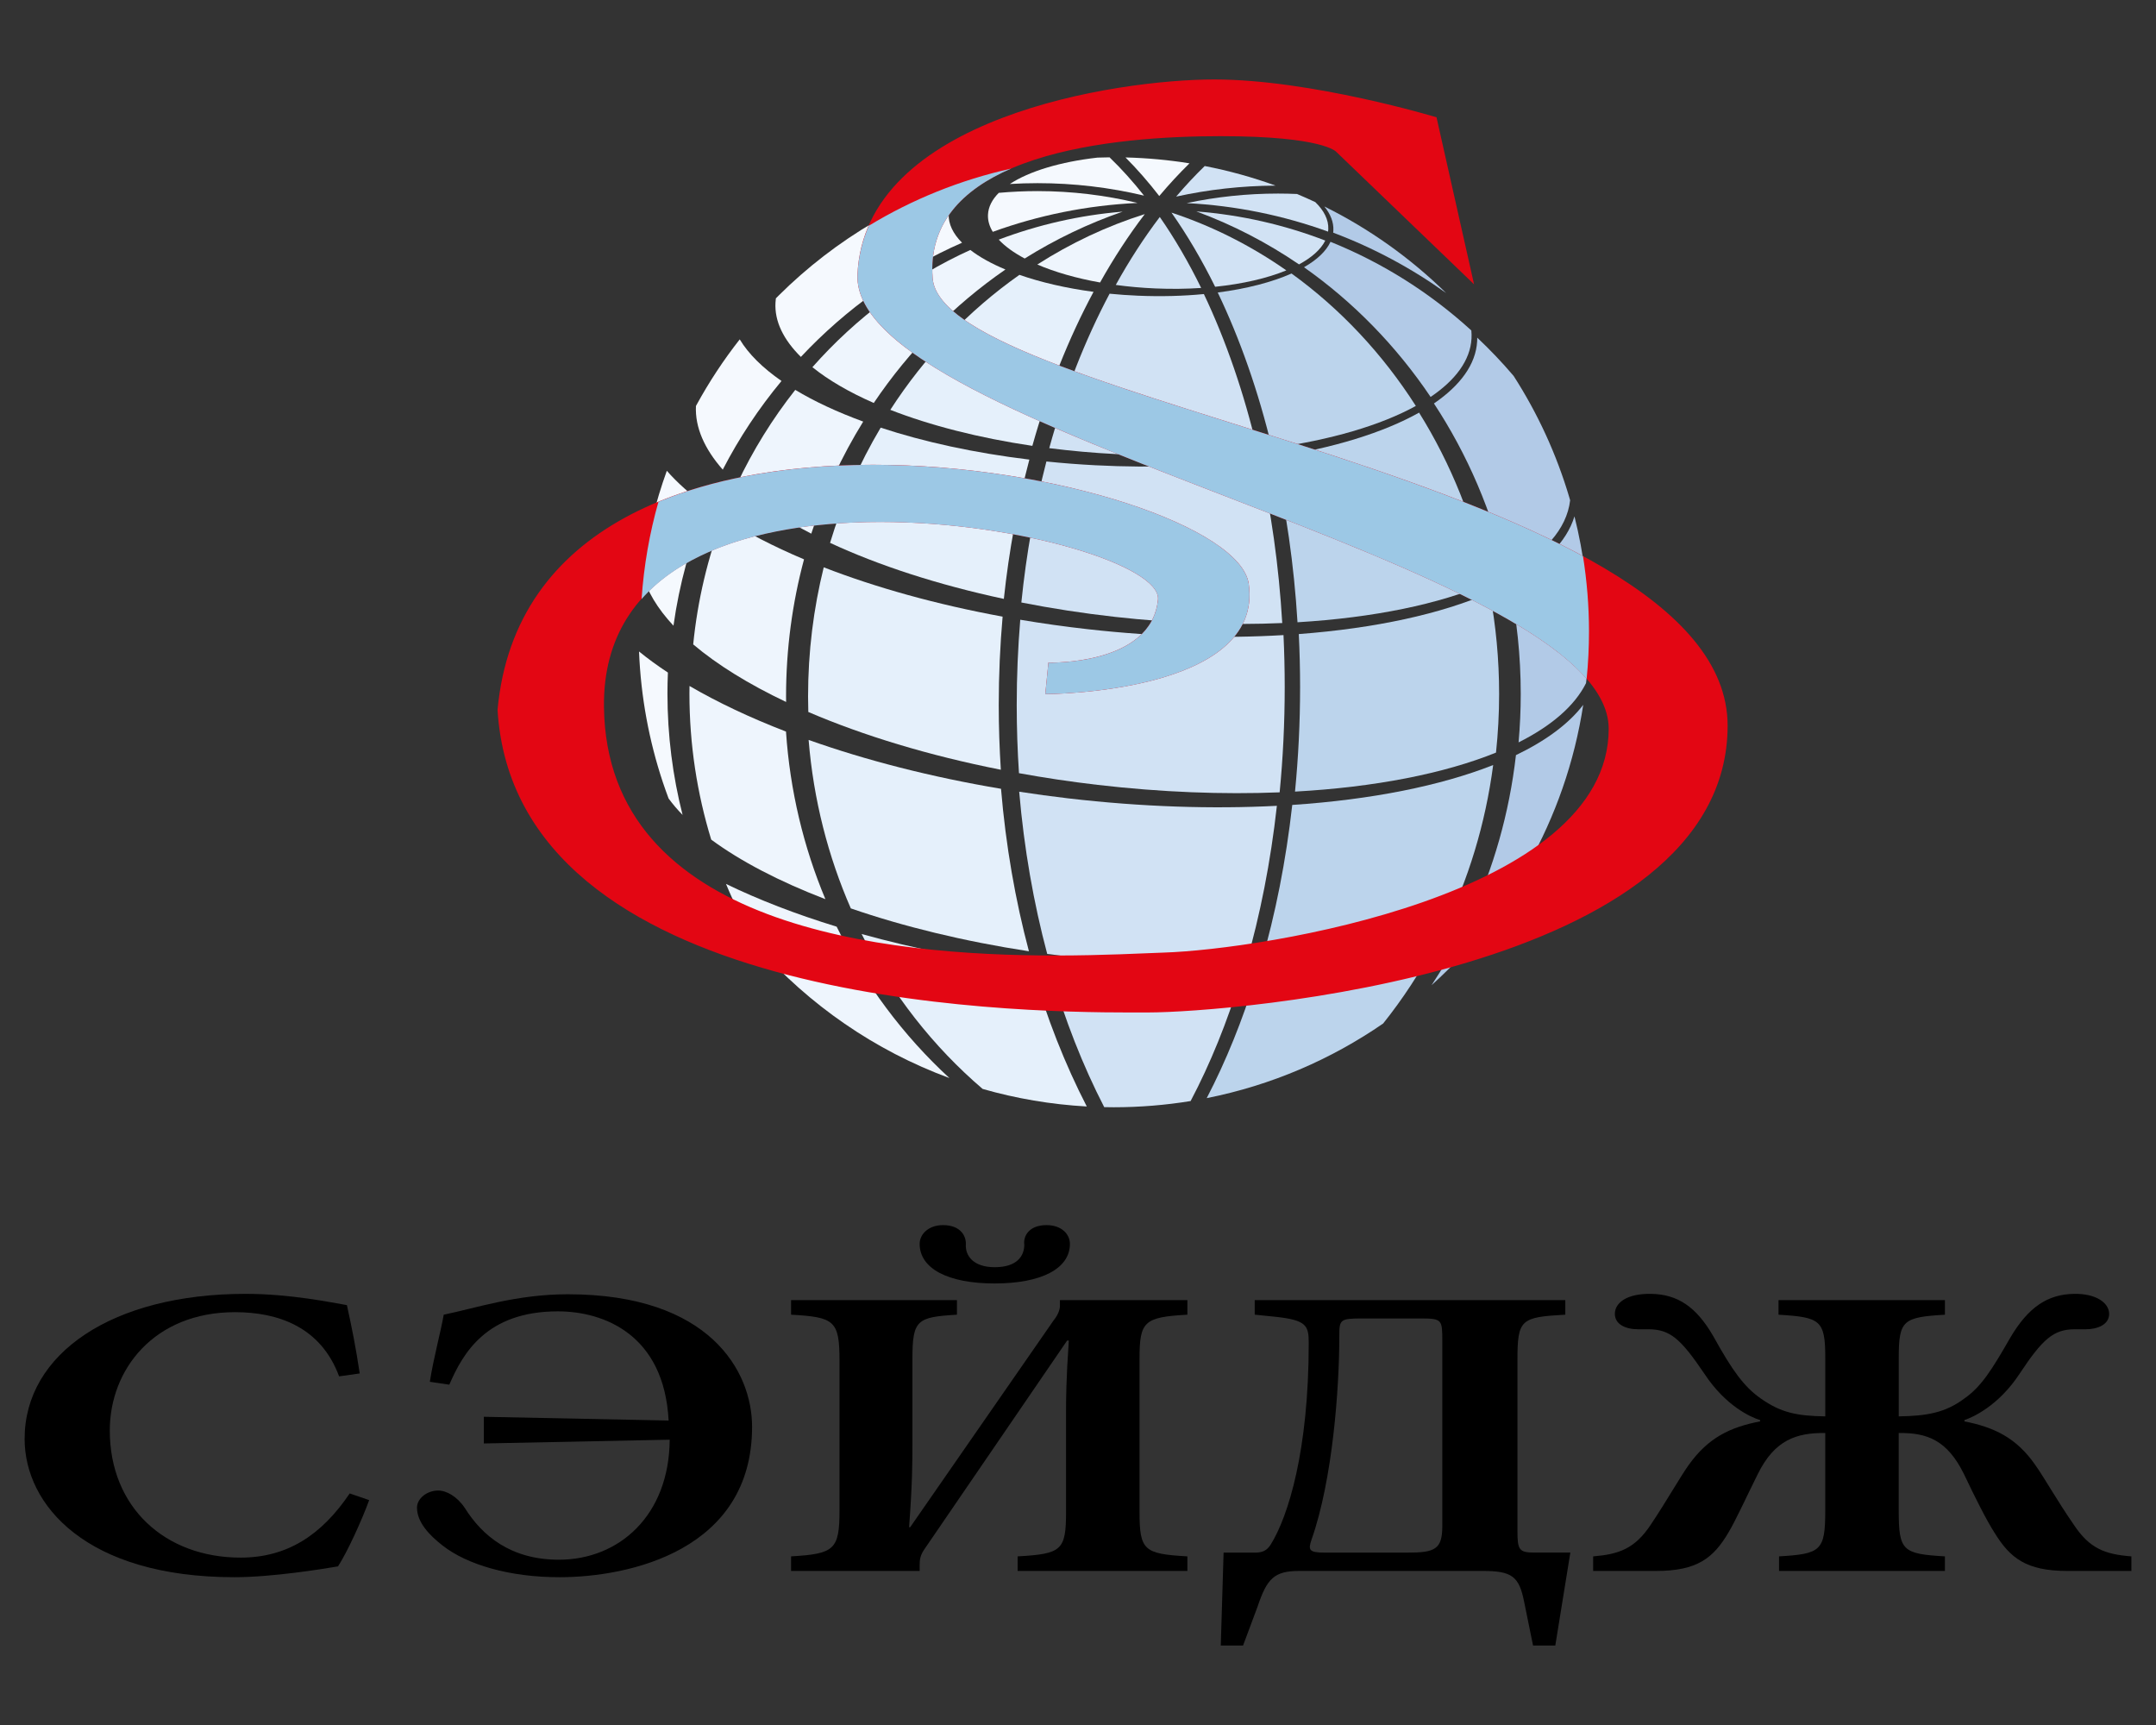
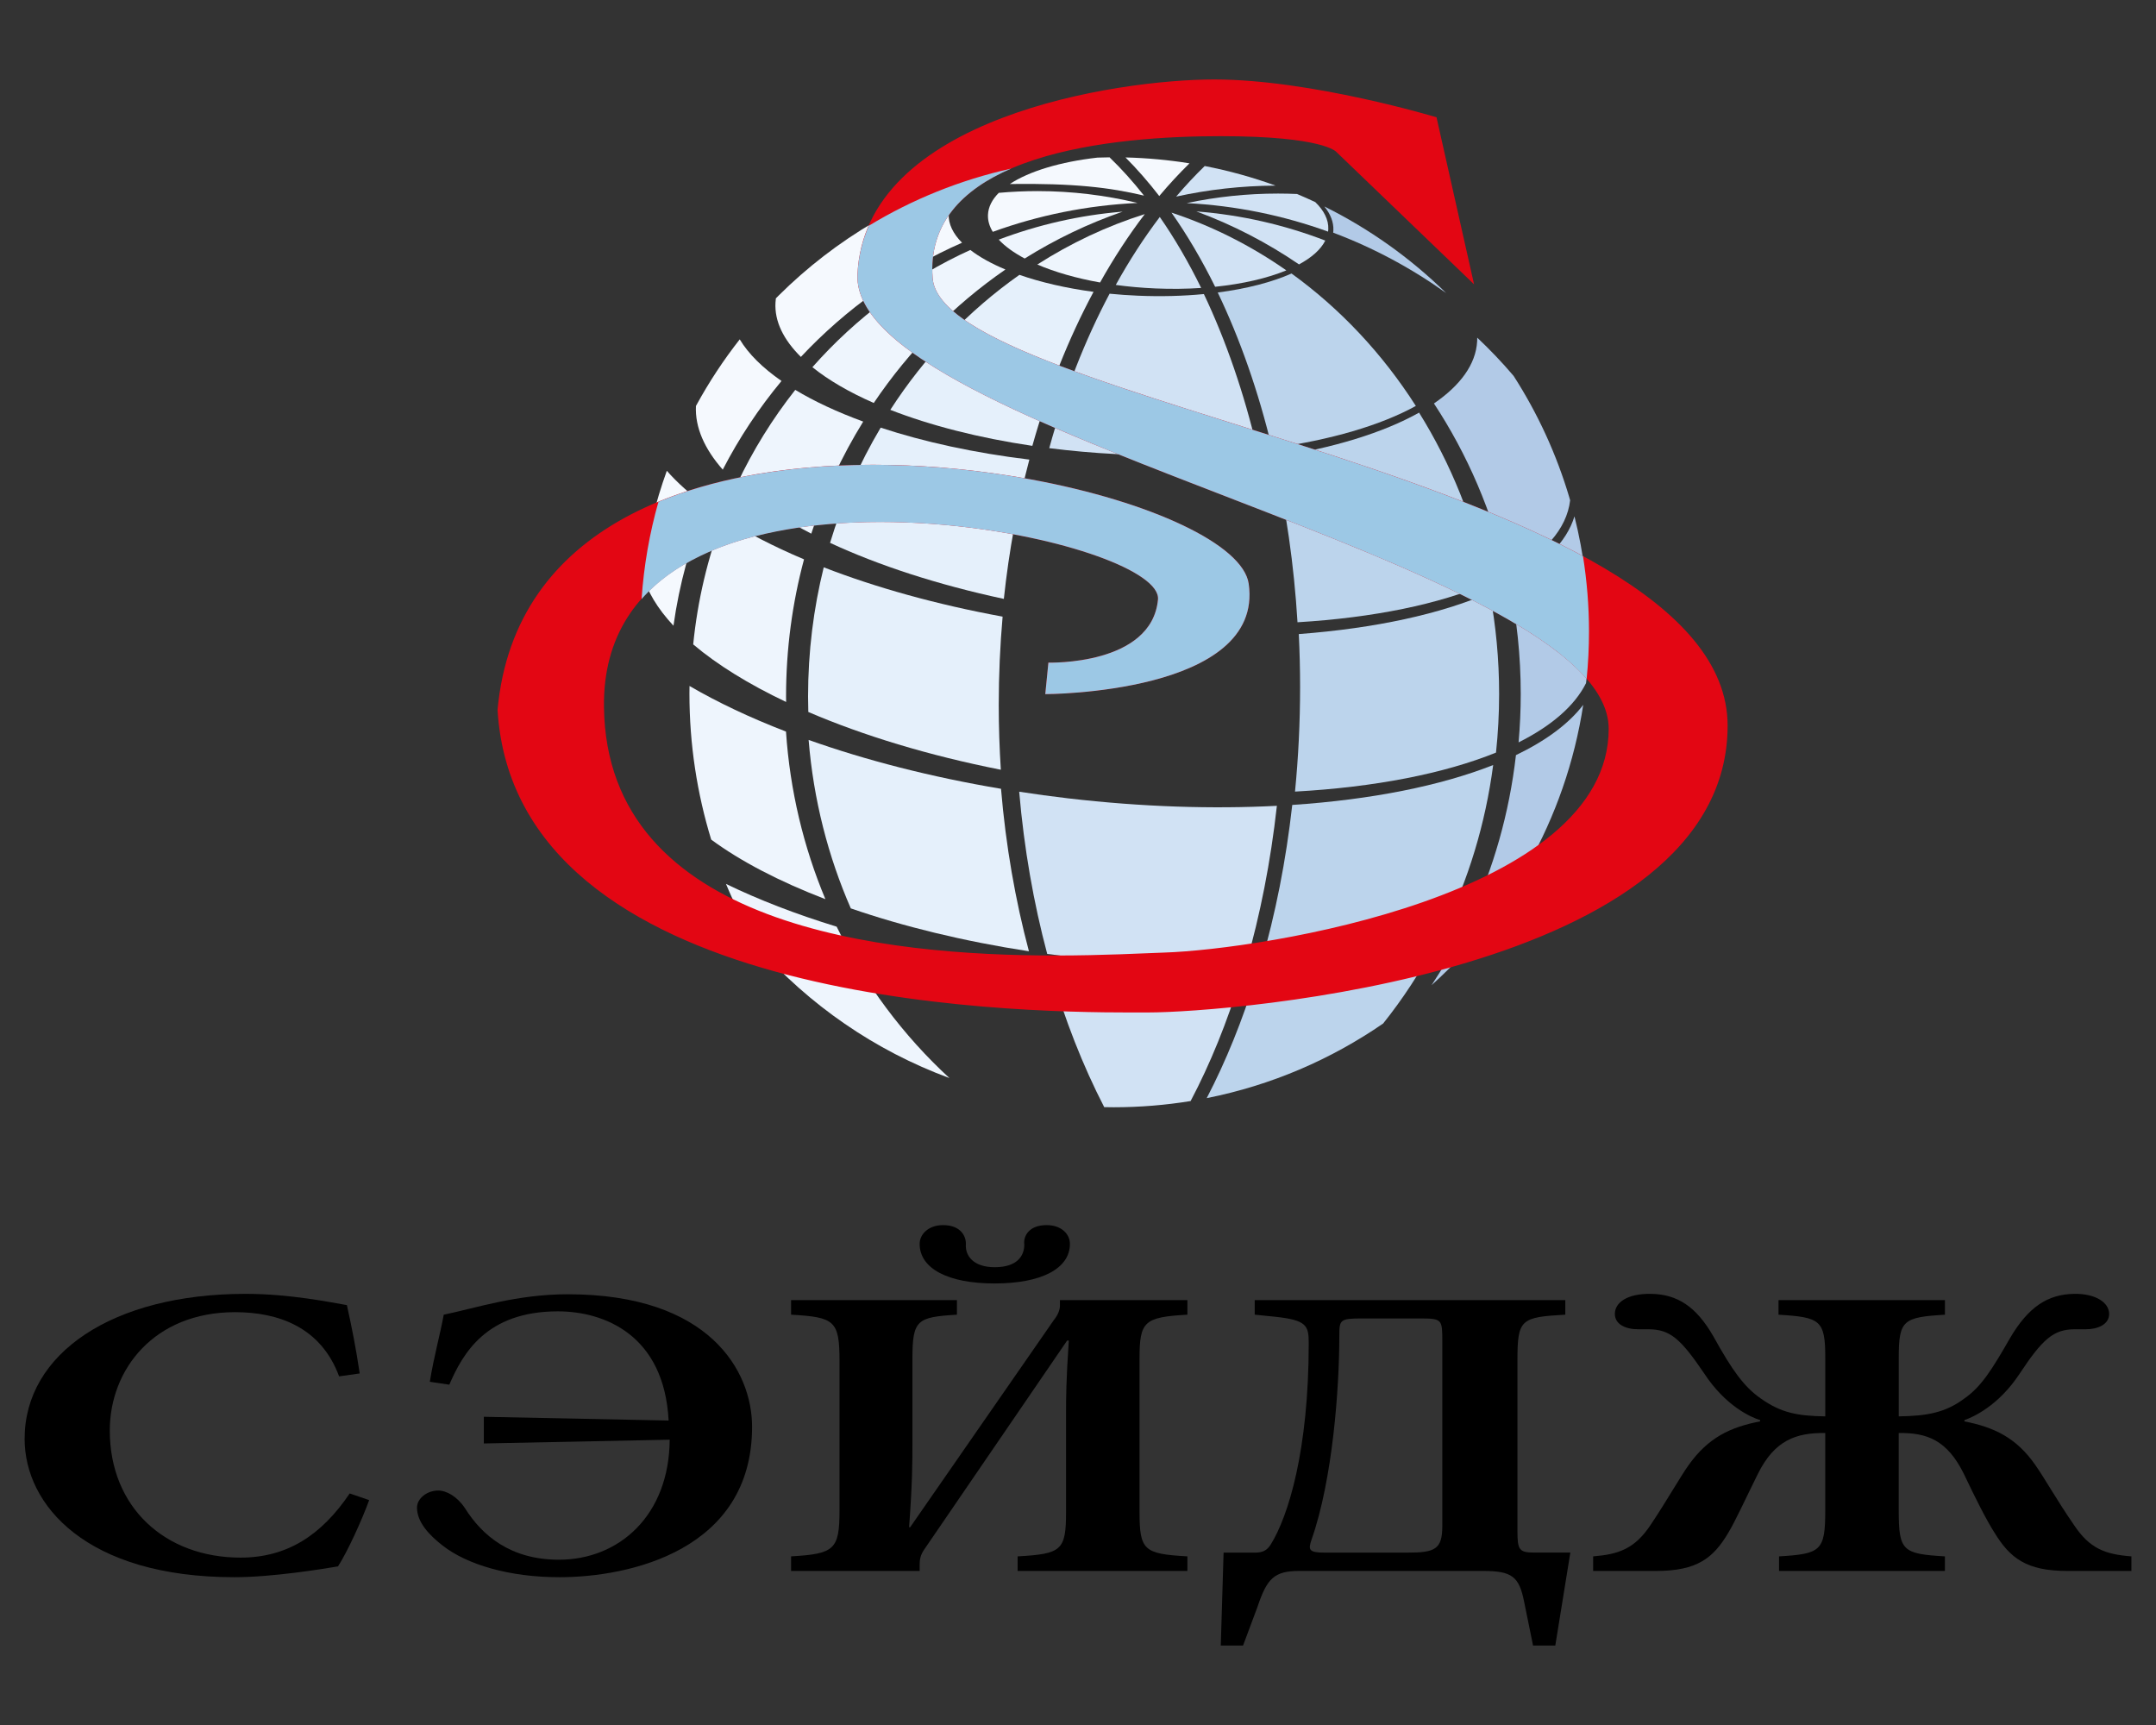
<svg xmlns="http://www.w3.org/2000/svg" x="0px" y="0px" viewBox="0 0 141.732 113.386" style="enable-background:new 0 0 141.732 113.386;" xml:space="preserve">
  <rect x="0" y="0" width="141.732" height="113.386" fill="#333333" stroke="none" />
  <g id="Layer_4" style="display:none;">
    <ellipse style="display:inline;fill:#FFFFFF;" cx="5.042" cy="-301.505" rx="31.319" ry="31.24" />
  </g>
  <g id="Layer_2">
    <g>
      <path style="fill:#EEF5FD;" d="M72.317,18.568c0.905-1.614,1.889-3.119,2.939-4.495c-2.502,0.789-4.872,1.911-7.065,3.314 C69.342,17.882,70.747,18.288,72.317,18.568z" />
      <path style="fill:#D1E2F4;" d="M73.349,18.729c0.832,0.113,1.703,0.192,2.602,0.23c1.041,0.045,2.051,0.032,3.012-0.032 c-0.83-1.694-1.74-3.255-2.72-4.665C75.207,15.626,74.239,17.12,73.349,18.729z" />
      <path style="fill:#D1E2F4;" d="M79.881,18.85c1.823-0.188,3.431-0.563,4.681-1.078c-2.32-1.62-4.855-2.907-7.551-3.796 C78.047,15.448,79.007,17.081,79.881,18.85z" />
      <path style="fill:#EEF5FD;" d="M67.362,16.992c2.014-1.259,4.17-2.297,6.44-3.081c-2.842,0.234-5.574,0.867-8.146,1.84 C66.068,16.194,66.647,16.612,67.362,16.992z" />
      <path style="fill:#D1E2F4;" d="M87.121,15.813c-2.669-1.028-5.513-1.688-8.474-1.916c2.393,0.88,4.654,2.055,6.748,3.482 C86.233,16.927,86.831,16.397,87.121,15.813z" />
      <path style="fill:#BCD4EC;" d="M84.903,17.978c-1.281,0.569-2.945,1.001-4.851,1.249c1.463,3.049,2.672,6.493,3.569,10.227 c3.864-0.535,7.142-1.499,9.454-2.771C90.882,23.249,88.105,20.292,84.903,17.978z" />
      <path style="fill:#EEF5FD;" d="M53.406,24.135c1.053,0.85,2.417,1.644,4.034,2.353c2.329-3.457,5.269-6.438,8.656-8.774 c-0.921-0.384-1.703-0.816-2.308-1.284C59.818,18.235,56.289,20.875,53.406,24.135z" />
      <path style="fill:#D1E2F4;" d="M70.819,62.949c3.892,0.437,7.635,0.569,11.086,0.438c0.934-3.234,1.626-6.733,2.035-10.42 c-4.23,0.219-8.869,0.074-13.707-0.489c-1.092-0.128-2.171-0.274-3.233-0.438c0.32,3.738,0.949,7.315,1.842,10.661 C69.495,62.792,70.154,62.874,70.819,62.949z" />
      <path style="fill:#B2CAE7;" d="M94.265,26.52c2.202,3.347,3.842,7.138,4.777,11.22c2.449-1.303,3.952-2.949,4.176-4.854 c-0.016-0.056-0.031-0.112-0.047-0.168c-0.846-2.862-2.09-5.554-3.669-8.01c-0.752-0.883-1.549-1.722-2.391-2.513 c0.001,0.078,0,0.156-0.005,0.235C97.021,23.948,96.001,25.334,94.265,26.52z" />
      <path style="fill:#E5F0FB;" d="M65.793,50.596c-0.089-1.399-0.137-2.82-0.137-4.257c0-1.971,0.088-3.909,0.254-5.807 c-4.352-0.799-8.339-1.915-11.759-3.242c-0.672,2.71-1.03,5.555-1.03,8.49c0,0.341,0.005,0.68,0.016,1.018 C56.736,48.345,61.042,49.657,65.793,50.596z" />
      <path style="fill:#E5F0FB;" d="M67.64,62.528c-0.894-3.359-1.521-6.941-1.835-10.68c-4.617-0.775-8.897-1.881-12.648-3.212 c0.32,3.929,1.282,7.66,2.774,11.073C59.383,60.899,63.352,61.872,67.64,62.528z" />
      <path style="fill:#EEF5FD;" d="M56.746,27.711c-1.701-0.623-3.207-1.325-4.467-2.084c-1.497,1.895-2.785,3.971-3.83,6.191 c1.252,1.145,2.904,2.245,4.883,3.26C54.182,32.462,55.334,29.994,56.746,27.711z" />
      <path style="fill:#D1E2F4;" d="M74.806,19.436c-0.634-0.027-1.256-0.071-1.863-0.131c-1.609,3.029-2.95,6.446-3.967,10.152 c1.418,0.18,2.881,0.313,4.385,0.39c3.297,0.17,6.443,0.065,9.303-0.271c-0.883-3.752-2.077-7.204-3.523-10.247 C77.784,19.46,76.323,19.5,74.806,19.436z" />
      <path style="fill:#EEF5FD;" d="M47.533,34.014c-1.001,2.628-1.673,5.428-1.963,8.343c1.582,1.34,3.65,2.618,6.108,3.784 c-0.001-0.121-0.004-0.24-0.004-0.36c0-3.124,0.412-6.146,1.181-9.014C50.84,35.915,49.05,34.99,47.533,34.014z" />
-       <path style="fill:#D1E2F4;" d="M72.007,30.582c-1.093-0.057-2.166-0.14-3.218-0.248c-0.76,2.932-1.319,6.036-1.647,9.268 c1.971,0.388,4.028,0.708,6.148,0.945c3.863,0.433,7.58,0.555,11.003,0.406c-0.223-3.772-0.737-7.385-1.501-10.761 C79.515,30.629,75.854,30.781,72.007,30.582z" />
      <path style="fill:#BCD4EC;" d="M97.767,38.35c-0.848-4.081-2.388-7.874-4.479-11.228c-2.345,1.317-5.644,2.332-9.542,2.934 c0.789,3.405,1.32,7.045,1.55,10.846C90.3,40.602,94.618,39.709,97.767,38.35z" />
-       <path style="fill:#D1E2F4;" d="M72.142,51.589c4.207,0.49,8.254,0.641,11.98,0.492c0.219-2.248,0.333-4.561,0.333-6.924 c0-1.15-0.027-2.288-0.08-3.412c-3.952,0.234-8.301,0.123-12.838-0.384c-1.521-0.17-3.012-0.38-4.467-0.625 c-0.152,1.831-0.232,3.703-0.232,5.603c0,1.515,0.05,3.01,0.148,4.482C68.658,51.126,70.379,51.384,72.142,51.589z" />
      <path style="fill:#E5F0FB;" d="M58.528,26.94c2.627,1.025,5.811,1.845,9.337,2.366c1.034-3.687,2.394-7.091,4.023-10.123 c-1.813-0.242-3.469-0.628-4.872-1.117C63.68,20.412,60.794,23.429,58.528,26.94z" />
      <path style="fill:#BCD4EC;" d="M98.159,50.286c-3.463,1.366-8.003,2.275-13.208,2.623c-0.413,3.685-1.11,7.188-2.054,10.433 c4.719-0.255,8.846-1.015,11.987-2.186C96.521,57.833,97.648,54.169,98.159,50.286z" />
      <path style="fill:#E5F0FB;" d="M54.567,35.682c3.183,1.481,7.076,2.752,11.424,3.684c0.34-3.189,0.909-6.255,1.677-9.156 c-3.611-0.436-6.931-1.163-9.774-2.1C56.502,30.451,55.377,32.991,54.567,35.682z" />
-       <path style="fill:#F5F9FE;" d="M43.907,44.208c-0.686-0.452-1.32-0.915-1.898-1.385c0.119,2.991,0.66,5.872,1.563,8.588 c0.121,0.361,0.248,0.72,0.381,1.075c0.265,0.362,0.571,0.724,0.919,1.079c-0.649-2.553-0.995-5.228-0.995-7.981 C43.876,45.122,43.888,44.663,43.907,44.208z" />
      <path style="fill:#D1E2F4;" d="M69.054,63.757c0.938,3.262,2.13,6.289,3.535,9.016c0.208,0.004,0.415,0.008,0.624,0.008 c1.722,0,3.411-0.141,5.056-0.408c1.289-2.443,2.406-5.189,3.315-8.174C77.708,64.382,73.469,64.251,69.054,63.757z" />
-       <path style="fill:#E5F0FB;" d="M56.641,61.392c1.989,3.944,4.705,7.407,7.956,10.184c2.192,0.628,4.483,1.022,6.846,1.154 c-1.426-2.766-2.634-5.826-3.582-9.115C63.854,63.11,60.071,62.347,56.641,61.392z" />
      <path style="fill:#EEF5FD;" d="M55.001,60.911c-2.7-0.828-5.148-1.777-7.276-2.811c0.591,1.42,1.278,2.789,2.055,4.094 c3.395,3.851,7.724,6.857,12.633,8.667C59.38,68.071,56.855,64.698,55.001,60.911z" />
      <path style="fill:#F5F9FE;" d="M46.419,33.251c-1.025-0.747-1.893-1.518-2.583-2.306c-0.744,2.06-1.28,4.22-1.577,6.457 c-0.014,0.093-0.025,0.188-0.037,0.282c0.299,1.161,1.002,2.318,2.051,3.444C44.658,38.376,45.387,35.735,46.419,33.251z" />
      <path style="fill:#EEF5FD;" d="M51.67,48.087c-2.372-0.916-4.504-1.925-6.342-2.997c-0.003,0.164-0.006,0.328-0.006,0.494 c0,3.347,0.503,6.573,1.432,9.604c1.928,1.422,4.481,2.754,7.506,3.915C52.83,55.688,51.932,51.979,51.67,48.087z" />
      <path style="fill:#B2CAE7;" d="M94.108,64.759c1.529-1.379,2.924-2.906,4.158-4.56c-0.646,0.408-1.377,0.789-2.178,1.141 C95.492,62.522,94.83,63.665,94.108,64.759z" />
      <path style="fill:#B2CAE7;" d="M103.503,33.942c-0.518,1.698-2.022,3.18-4.283,4.388c0.492,2.347,0.751,4.785,0.751,7.289 c0,1.073-0.05,2.132-0.142,3.179c2.148-1.079,3.683-2.391,4.434-3.893c0.008-0.073,0.018-0.146,0.025-0.22 c0.101-1.027,0.154-2.07,0.154-3.125C104.442,38.932,104.116,36.38,103.503,33.942z" />
      <path style="fill:#B2CAE7;" d="M99.656,49.635c-0.438,3.831-1.487,7.464-3.04,10.787c1.071-0.521,1.982-1.099,2.705-1.729 c0.396-0.601,0.771-1.217,1.125-1.845c1.801-3.2,3.055-6.747,3.633-10.518C103.117,47.586,101.609,48.696,99.656,49.635z" />
      <path style="fill:#F5F9FE;" d="M51.375,25.042c-1.236-0.858-2.171-1.778-2.746-2.735c-1.058,1.348-2.006,2.784-2.834,4.296 c-0.016,0.028-0.03,0.057-0.045,0.085c-0.067,1.401,0.561,2.816,1.763,4.182C48.59,28.785,49.887,26.832,51.375,25.042z" />
      <path style="fill:#BCD4EC;" d="M82.579,64.144c-0.896,2.918-1.99,5.616-3.251,8.037c4.235-0.84,8.164-2.539,11.597-4.904 c1.297-1.623,2.451-3.385,3.441-5.264C91.194,63.12,87.157,63.856,82.579,64.144z" />
      <path style="fill:#D1E2F4;" d="M83.854,12.2c-1.502-0.544-3.058-0.977-4.658-1.287c-0.644,0.625-1.271,1.295-1.878,2.01 C79.429,12.461,81.614,12.212,83.854,12.2z" />
      <path style="fill:#BCD4EC;" d="M98.55,45.619c0-2.284-0.213-4.513-0.619-6.666c-3.188,1.399-7.522,2.346-12.551,2.725 c0.057,1.146,0.086,2.307,0.086,3.479c0,2.345-0.115,4.642-0.334,6.875c5.248-0.289,9.809-1.185,13.213-2.564 C98.479,48.205,98.55,46.921,98.55,45.619z" />
      <path style="fill:#D1E2F4;" d="M87.306,15.225c0.006-0.053,0.012-0.106,0.014-0.158c0.027-0.619-0.279-1.223-0.854-1.782 c-0.396-0.186-0.797-0.364-1.201-0.534c-0.413-0.018-0.828-0.028-1.246-0.028c-2.057,0-4.064,0.216-6.01,0.627 C81.259,13.517,84.38,14.166,87.306,15.225z" />
      <path style="fill:#B2CAE7;" d="M87.642,15.293c2.658,1,5.149,2.34,7.423,3.967c-2.341-2.293-5.038-4.22-8.004-5.689 c0.407,0.503,0.616,1.031,0.593,1.571C87.651,15.192,87.647,15.243,87.642,15.293z" />
-       <path style="fill:#B2CAE7;" d="M85.722,17.566c3.244,2.28,6.068,5.175,8.324,8.525c1.643-1.109,2.608-2.412,2.689-3.837 c0.01-0.178,0.005-0.356-0.012-0.533c-2.705-2.467-5.834-4.451-9.258-5.826C87.179,16.514,86.575,17.078,85.722,17.566z" />
      <path style="fill:#F5F9FE;" d="M74.778,13.34c-2.115-0.508-4.314-0.779-6.571-0.779c-0.859,0-1.708,0.04-2.549,0.115 c-0.438,0.441-0.688,0.925-0.71,1.44c-0.017,0.383,0.094,0.76,0.316,1.123C68.255,14.154,71.451,13.496,74.778,13.34z" />
      <path style="fill:#F5F9FE;" d="M64.34,11.62c-1.142,0.338-2.257,0.741-3.341,1.201c0.756-0.184,1.522-0.34,2.298-0.465 C63.586,12.095,63.935,11.849,64.34,11.62z" />
      <path style="fill:#F5F9FE;" d="M63.243,15.954c-0.591-0.595-0.905-1.232-0.877-1.885c0.015-0.366,0.14-0.719,0.356-1.053 c-1.816,0.357-3.575,0.892-5.262,1.584c-2.296,1.343-4.406,2.97-6.28,4.834c-0.059,0.059-0.116,0.119-0.175,0.177 c-0.012,0.092-0.021,0.184-0.026,0.277c-0.071,1.234,0.529,2.443,1.669,3.572C55.616,20.294,59.214,17.725,63.243,15.954z" />
-       <path style="fill:#F5F9FE;" d="M75.206,12.858c-0.725-0.92-1.48-1.76-2.266-2.516c-0.265,0.003-0.529,0.008-0.794,0.018 c-2.446,0.277-4.484,0.895-5.761,1.734c0.603-0.036,1.211-0.055,1.822-0.055C70.612,12.039,72.954,12.323,75.206,12.858z" />
+       <path style="fill:#F5F9FE;" d="M75.206,12.858c-0.725-0.92-1.48-1.76-2.266-2.516c-0.265,0.003-0.529,0.008-0.794,0.018 c-2.446,0.277-4.484,0.895-5.761,1.734C70.612,12.039,72.954,12.323,75.206,12.858z" />
      <path style="fill:#F5F9FE;" d="M78.195,10.736c-1.375-0.221-2.778-0.352-4.207-0.387c0.769,0.771,1.51,1.617,2.219,2.536 C76.849,12.122,77.511,11.406,78.195,10.736z" />
    </g>
  </g>
  <g id="Layer_3">
    <g>
      <path style="fill:#E30613;" d="M75.508,66.428h-0.444h-0.734c-12.118,0-40.422-1.926-41.497-19.774 c1.327-14.42,17.623-15.978,24.569-15.978c12.419,0,24.082,4.314,24.564,7.714c0.188,1.329-0.146,2.499-0.998,3.478 c-2.905,3.346-10.96,3.61-12.114,3.631l0.18-1.818h0.031c1.132,0,6.801-0.204,7.183-4.259c0.031-0.318-0.109-0.649-0.415-0.983 c-1.827-2.009-9.899-4.255-17.964-4.255c-4.914,0-11.577,0.814-15.408,4.687c-1.947,1.97-2.916,4.521-2.881,7.588 c0.118,10.779,10.428,16.477,29.813,16.477c2.414,0,4.462-0.085,5.958-0.148c0.456-0.019,0.855-0.035,1.188-0.047 c7.835-0.257,29.339-4.247,29.339-14.833c0-5.635-12.875-10.612-25.325-15.422c-11.926-4.608-24.257-9.374-24.058-14.41 C56.907,7.688,73.903,5.348,79.824,5.348c5.978,0,13.686,2.219,14.505,2.461l2.362,10.5l-8.754-8.413 c-0.024-0.031-0.926-1.068-7.7-1.068c-6.016,0-13.912,0.781-17.369,4.505c-1.261,1.36-1.829,3.025-1.684,4.951 c0.26,3.507,9.278,6.351,19.721,9.641c14.496,4.567,32.541,10.254,32.541,19.772C113.446,65.326,75.888,66.428,75.508,66.428 L75.508,66.428z" />
      <path style="fill:#E30613;" d="M79.825,5.223c6.381,0,14.609,2.486,14.609,2.486l2.469,10.98l-9.052-8.702 c0,0-0.823-1.037-7.614-1.037c-6.789,0-19.547,1.037-18.929,9.325c0.616,8.288,52.263,13.053,52.263,29.421 c0,16.368-32.922,18.853-38.064,18.853c-0.294,0-0.69,0.002-1.177,0.002c-8.02,0-40.458-0.553-41.622-19.892 C33.825,34.491,45.617,30.549,57.4,30.55c12.089,0,24.168,4.151,24.689,7.824c1.029,7.252-13.374,7.251-13.374,7.251l0.205-2.072 c0,0,0.051,0.001,0.146,0.001c0.989,0,6.683-0.173,7.059-4.146c0.206-2.185-9.033-5.102-18.257-5.102 c-9.141,0-18.267,2.865-18.164,12.147c0.161,14.526,18.548,16.353,29.685,16.353c3.16,0,5.737-0.147,7.147-0.193 c6.377-0.207,29.217-3.729,29.217-14.709c0-10.981-49.794-19.477-49.383-29.836C56.78,7.709,73.448,5.223,79.825,5.223 M79.825,5.473c-5.891,0-22.798,2.316-23.206,12.605c-0.197,4.946,12.092,9.695,23.978,14.288 c12.49,4.827,25.405,9.818,25.405,15.539c0,10.684-21.593,14.703-29.459,14.959c-0.331,0.011-0.729,0.027-1.182,0.046 c-1.5,0.063-3.553,0.147-5.973,0.147c-19.463,0-29.814-5.741-29.935-16.601c-0.034-3.101,0.947-5.683,2.918-7.676 c3.862-3.904,10.558-4.724,15.496-4.724c8.338,0,16.209,2.264,18.058,4.295c0.331,0.363,0.482,0.727,0.448,1.08 c-0.386,4.072-5.911,4.362-7.227,4.373l-0.155,1.565c1.543-0.038,9.108-0.39,11.881-3.584c0.826-0.952,1.152-2.088,0.97-3.377 C81.366,35.055,69.763,30.801,57.4,30.8c-6.911,0-23.127,1.547-24.443,15.884c1.068,17.704,29.289,19.619,41.373,19.619 l0.732-0.001l0.444-0.001c2.59,0,11.987-0.603,20.889-3.278c7.722-2.321,16.926-6.864,16.926-15.325 c0-9.427-17.996-15.098-32.456-19.654c-10.916-3.44-19.539-6.157-19.807-9.748c-0.146-1.963,0.432-3.662,1.719-5.048 c3.488-3.757,11.42-4.546,17.459-4.546c6.718,0,7.718,1.015,7.81,1.131l8.43,8.101L94.223,7.908 C93.114,7.584,85.645,5.473,79.825,5.473L79.825,5.473z" />
    </g>
    <path style="fill:none;" d="M58.318,18.122c0.476,6.106,29.79,10.313,45.499,18.584C101.431,21.792,88.594,10.4,73.111,10.4 c-4.694,0-9.141,1.053-13.13,2.927C58.813,14.57,58.163,16.138,58.318,18.122z" />
    <path style="fill:none;" d="M53.101,17.913c0.003-0.062,0.014-0.12,0.018-0.181c-4.29,3.628-7.588,8.401-9.44,13.852 c15.135-3.489,35.884,2.038,36.589,6.777c1.087,7.303-14.127,7.302-14.127,7.302l0.217-2.086c0,0,7.173,0.209,7.609-4.174 c0.316-3.19-20.335-7.926-31.505-3.017c-0.297,1.737-0.46,3.519-0.46,5.341c0,2.901,0.399,5.706,1.133,8.372 c20.278-2.268,39.789,0.195,60.11-0.557c0.375-1.471,0.633-2.986,0.793-4.531C96.155,35.334,52.706,27.4,53.101,17.913z" />
    <g>
      <path d="M24.268,98.604c-0.476,1.314-1.427,3.396-2.048,4.355c-0.952,0.164-4.318,0.712-6.807,0.712 c-9.733,0-13.795-4.738-13.795-9.094c0-5.613,5.782-9.531,14.527-9.531c2.963,0,5.672,0.576,6.66,0.74 c0.329,1.506,0.585,2.766,0.841,4.492l-1.354,0.191c-1.208-3.26-4.025-4.219-6.843-4.219c-5.306,0-8.232,3.753-8.232,7.779 c0,5.039,3.622,8.354,8.599,8.354c3.037,0,5.306-1.453,7.172-4.218L24.268,98.604z" />
      <path d="M28.256,90.826c0.256-1.616,0.695-3.178,0.914-4.41c2.123-0.438,4.794-1.343,8.16-1.343c9.33,0,12.111,5.067,12.111,8.71 c0,8.136-8.086,9.888-12.661,9.888c-3.292,0-6.073-0.822-7.684-2.082c-0.878-0.684-1.683-1.533-1.683-2.492 c0-0.602,0.658-1.123,1.391-1.123c0.549,0,1.244,0.385,1.756,1.151c1.134,1.806,3,3.396,6.183,3.396 c3.952,0,7.246-2.903,7.282-7.889L31.806,94.88v-1.754l12.148,0.247c-0.294-5.642-4.246-7.177-7.282-7.177 c-4.72,0-6.257,2.794-7.135,4.82L28.256,90.826z" />
      <path d="M66.896,103.26v-0.958c2.891-0.165,3.184-0.383,3.184-2.931v-6.437c0-0.959,0-2.164,0.183-4.82h-0.11l-9.367,13.693 c-0.293,0.412-0.329,0.713-0.329,1.068v0.384h-8.453v-0.958c2.854-0.165,3.184-0.439,3.184-3.04v-9.806 c0-2.656-0.33-2.876-3.184-3.04v-0.958h10.904v0.958c-2.634,0.164-2.927,0.329-2.927,2.931v5.586c0,1.097,0,2.549-0.219,5.451 h0.073l9.44-13.611c0.293-0.356,0.403-0.713,0.403-0.932v-0.383h8.379v0.958c-2.854,0.164-3.146,0.438-3.146,2.903v10.052 c0,2.548,0.292,2.766,3.146,2.931v0.958H66.896z M65.359,84.362c-3.001,0-4.903-0.959-4.903-2.604c0-0.601,0.549-1.23,1.537-1.23 c1.171,0,1.536,0.739,1.5,1.287c-0.037,0.711,0.476,1.479,1.902,1.479c1.464,0,1.94-0.739,1.94-1.479 c-0.073-0.548,0.292-1.287,1.463-1.287c1.025,0,1.537,0.629,1.537,1.23c0,1.645-1.902,2.604-4.94,2.604H65.359z" />
      <path d="M102.243,108.162h-1.463l-0.586-2.876c-0.329-1.67-0.805-2.026-2.707-2.026H85.411c-1.646,0-2.121,0.493-2.744,2.355 l-0.951,2.547h-1.464l0.185-6.108h2.084c0.477,0,0.77-0.135,1.025-0.547c1.135-1.835,2.488-6.135,2.488-13.229 c0-1.15-0.146-1.506-2.196-1.726l-1.354-0.137v-0.958h20.417v0.958c-2.927,0.164-3.146,0.302-3.146,2.985v11.229 c0,1.259,0.11,1.423,1.135,1.423h2.342L102.243,108.162z M94.815,88.196c0-1.451,0-1.533-1.427-1.533h-3.843 c-1.463,0-1.5,0.082-1.5,1.15c0,3.45-0.438,9.448-1.828,13.393c-0.221,0.656-0.184,0.848,0.84,0.848h5.488 c1.795,0,2.27-0.219,2.27-1.752V88.196z" />
      <path d="M135.905,103.26c-2.707,0-3.768-0.849-4.793-2.52c-0.512-0.794-1.244-2.245-2.012-3.862 c-1.098-2.219-2.416-2.711-4.281-2.684v5.094c0,2.657,0.256,2.849,3.036,3.014v0.958h-10.903v-0.958 c2.744-0.165,3.037-0.356,3.037-3.014v-5.094c-1.902-0.027-3.33,0.465-4.428,2.684c-0.805,1.617-1.463,3.068-1.939,3.862 c-0.988,1.671-2.049,2.52-4.756,2.52h-4.135v-0.958c1.684-0.138,2.743-0.494,3.805-2.109c1.061-1.589,1.903-3.096,2.488-3.916 c1.281-1.781,2.707-2.466,4.684-2.849v-0.083c-0.621-0.191-2.268-0.931-3.659-3.04c-1.573-2.327-2.269-2.931-3.695-2.931h-0.659 c-0.842,0-1.537-0.328-1.537-1.012c0-0.74,0.807-1.343,2.379-1.316c1.72,0.027,2.963,0.822,4.098,2.795 c1.244,2.246,2.014,3.313,3.111,4.08c1.316,0.932,2.379,1.15,4.244,1.178v-3.861c0-2.465-0.33-2.657-3.073-2.821v-0.958h10.939 v0.958c-2.743,0.164-3.036,0.356-3.036,2.821v3.861c1.865-0.027,3.074-0.246,4.318-1.178c1.098-0.767,1.793-1.863,3-3.971 c1.207-2.055,2.488-2.877,4.207-2.904c1.465-0.026,2.306,0.604,2.306,1.316c0,0.711-0.769,1.012-1.537,1.012h-0.732 c-1.391,0-2.121,0.658-3.623,2.931c-1.389,2.109-3.072,2.849-3.621,3.04v0.083c1.939,0.383,3.402,1.067,4.646,2.849 c0.586,0.82,1.427,2.327,2.524,3.916c1.062,1.615,2.087,1.972,3.806,2.109v0.958H135.905z" />
    </g>
    <g>
      <path style="fill:none;" d="M82.089,38.374c1.029,7.252-13.374,7.251-13.374,7.251l0.205-2.072c0,0,6.792,0.208,7.204-4.145 c0.346-3.653-25.706-9.344-33.948-0.037c-0.048,0.707-0.081,1.418-0.081,2.137c0,4.176,0.827,8.157,2.316,11.797h57.73 c1.114-2.724,1.857-5.637,2.161-8.68C96.13,35.176,56,27.375,56.369,18.069c0.047-1.176,0.312-2.247,0.739-3.227 c-6.644,4.037-11.652,10.492-13.823,18.139C57.605,27.059,81.354,33.19,82.089,38.374z" />
      <path style="fill:none;" d="M61.308,18.276c0.447,6.019,27.806,10.181,42.753,18.278c-2.373-14.866-15.25-26.227-30.785-26.227 c-2.339,0-4.615,0.266-6.807,0.754C63.287,12.455,61.041,14.684,61.308,18.276z" />
      <g>
        <path style="fill:#9CC8E5;" d="M76.124,39.409c-0.412,4.352-7.204,4.145-7.204,4.145l-0.205,2.072c0,0,14.403,0.001,13.374-7.251 c-0.734-5.183-24.484-11.315-38.803-5.393c-0.583,2.052-0.96,4.189-1.109,6.391C50.418,30.064,76.47,35.756,76.124,39.409z" />
      </g>
      <g>
        <path style="fill:#9CC8E5;" d="M104.303,44.626c0.103-1.026,0.155-2.065,0.155-3.118c0-1.687-0.139-3.34-0.396-4.954 c-14.947-8.097-42.306-12.259-42.753-18.278c-0.268-3.593,1.979-5.821,5.162-7.195c-3.355,0.748-6.51,2.027-9.361,3.76 c-0.427,0.981-0.692,2.051-0.739,3.227C56,27.375,96.13,35.176,104.303,44.626z" />
      </g>
    </g>
    <g> </g>
    <g> </g>
    <g> </g>
    <g> </g>
    <g> </g>
    <g> </g>
  </g>
</svg>